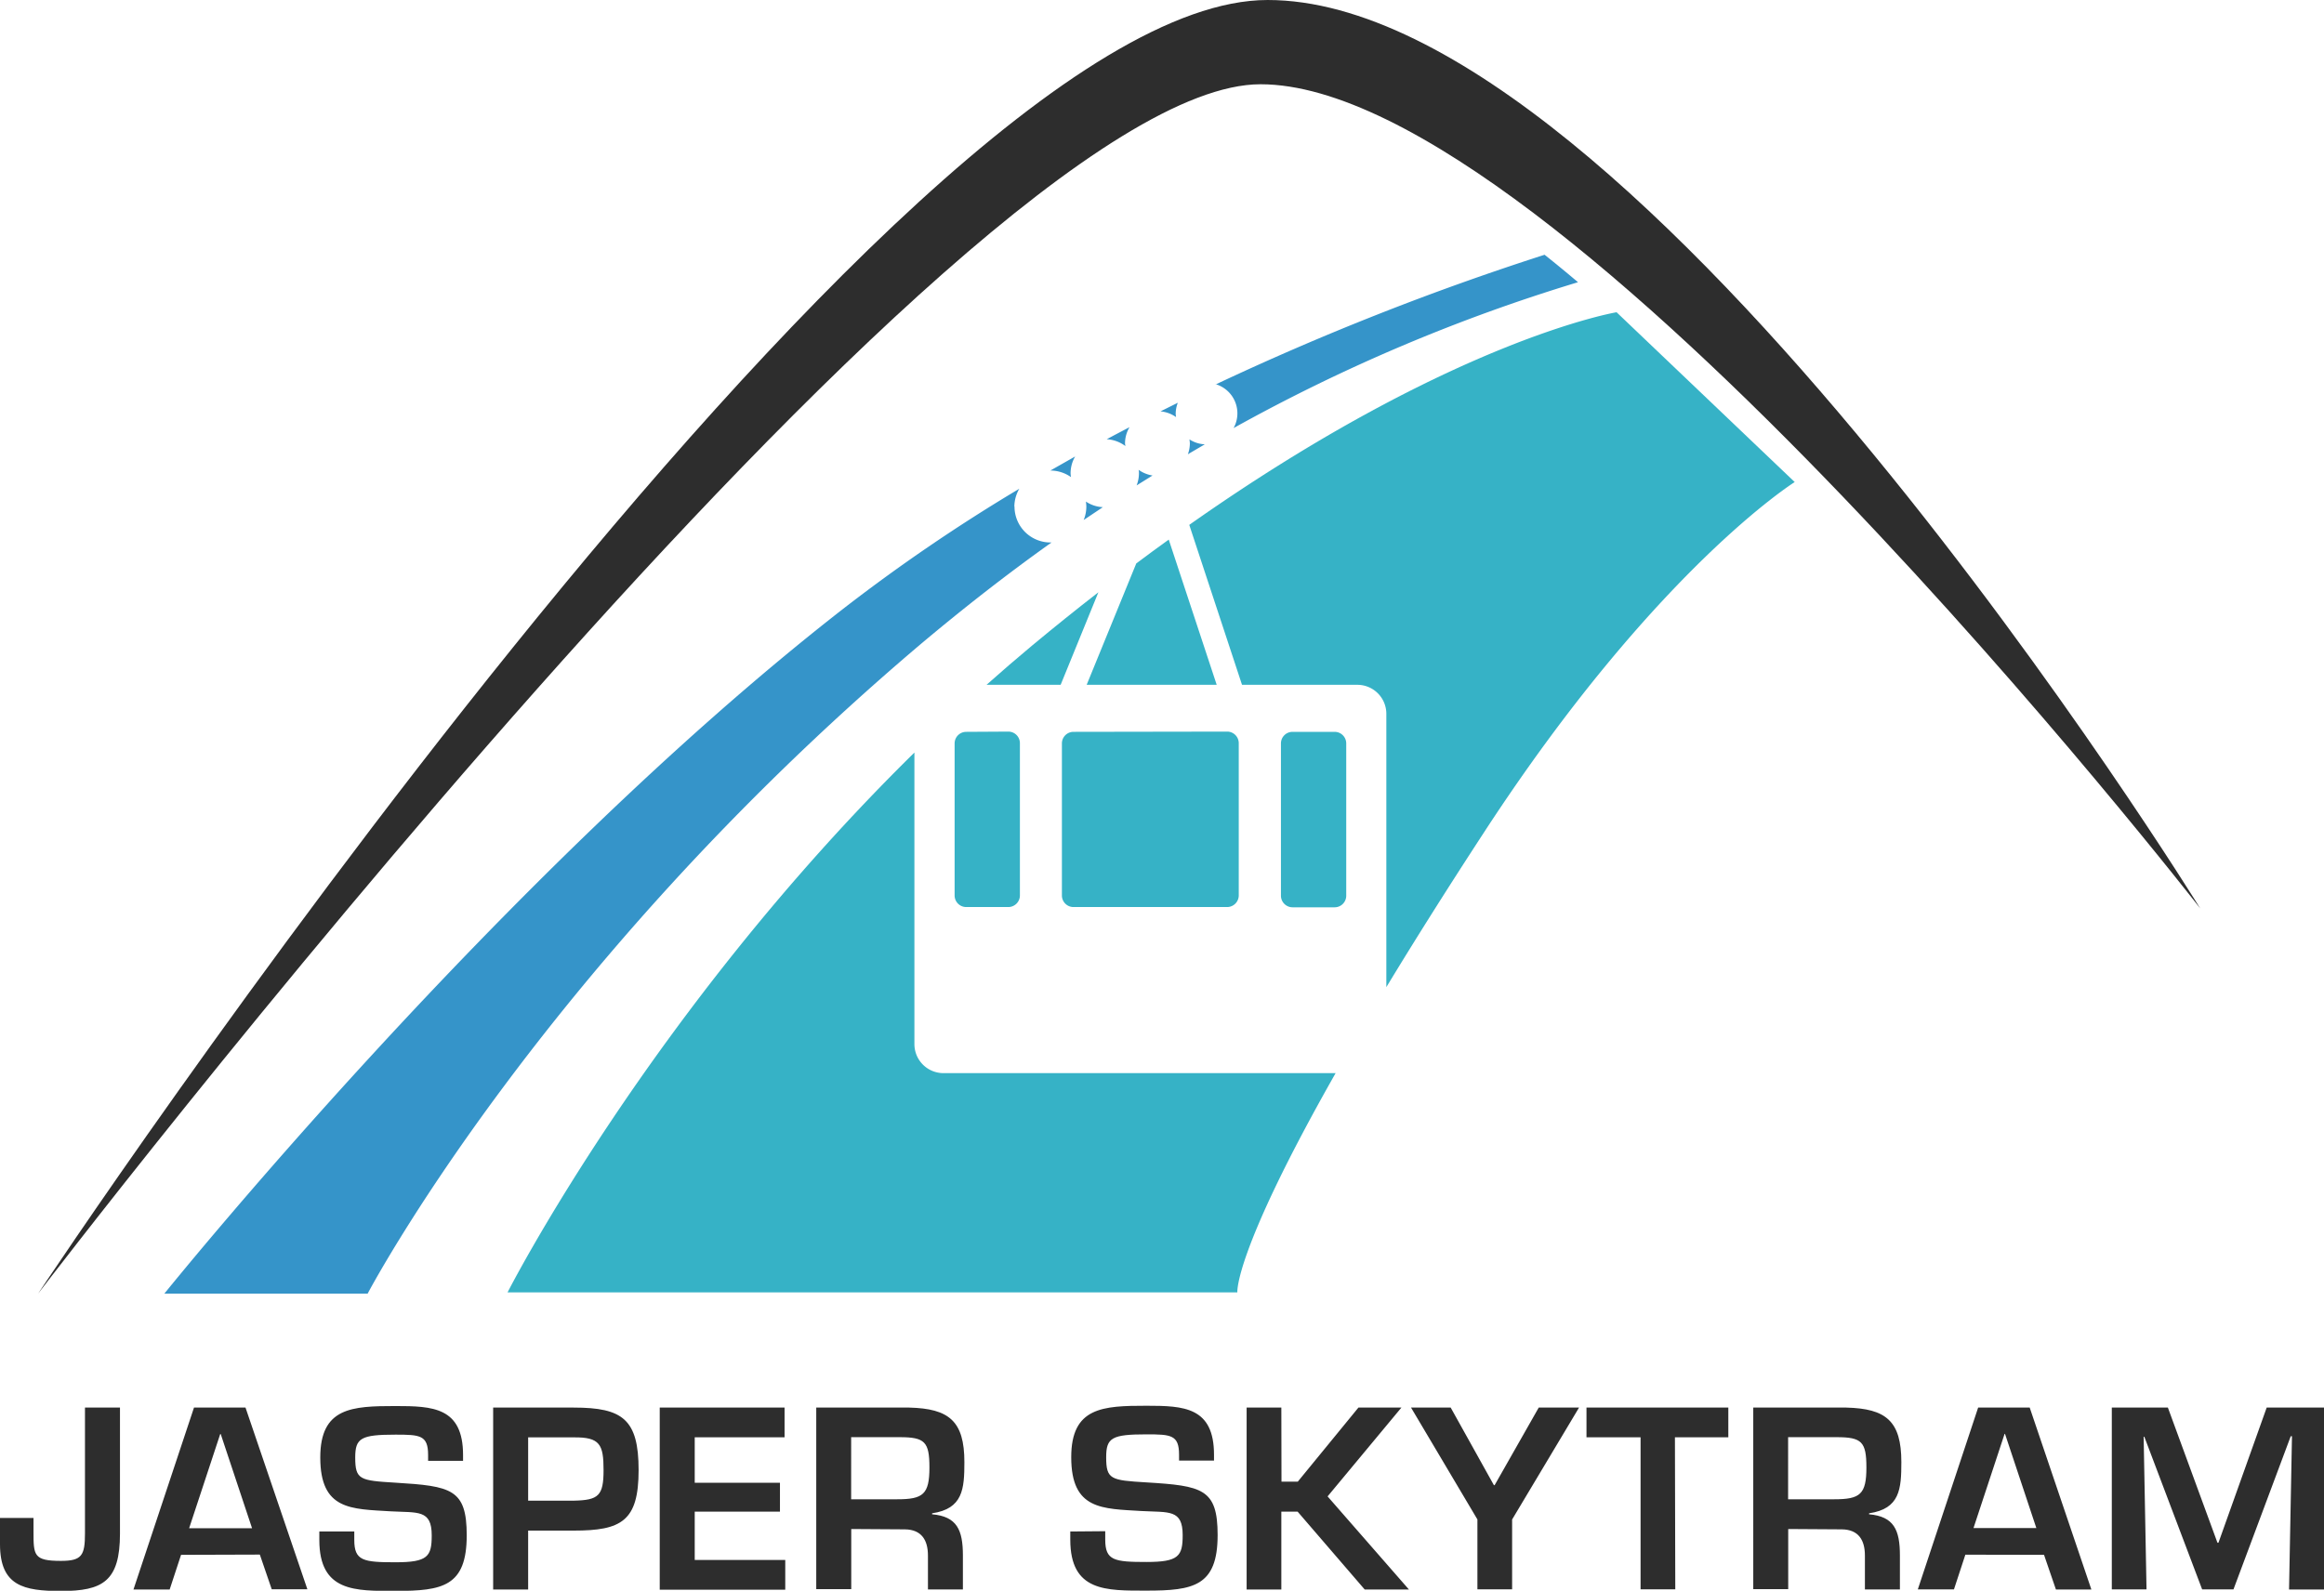
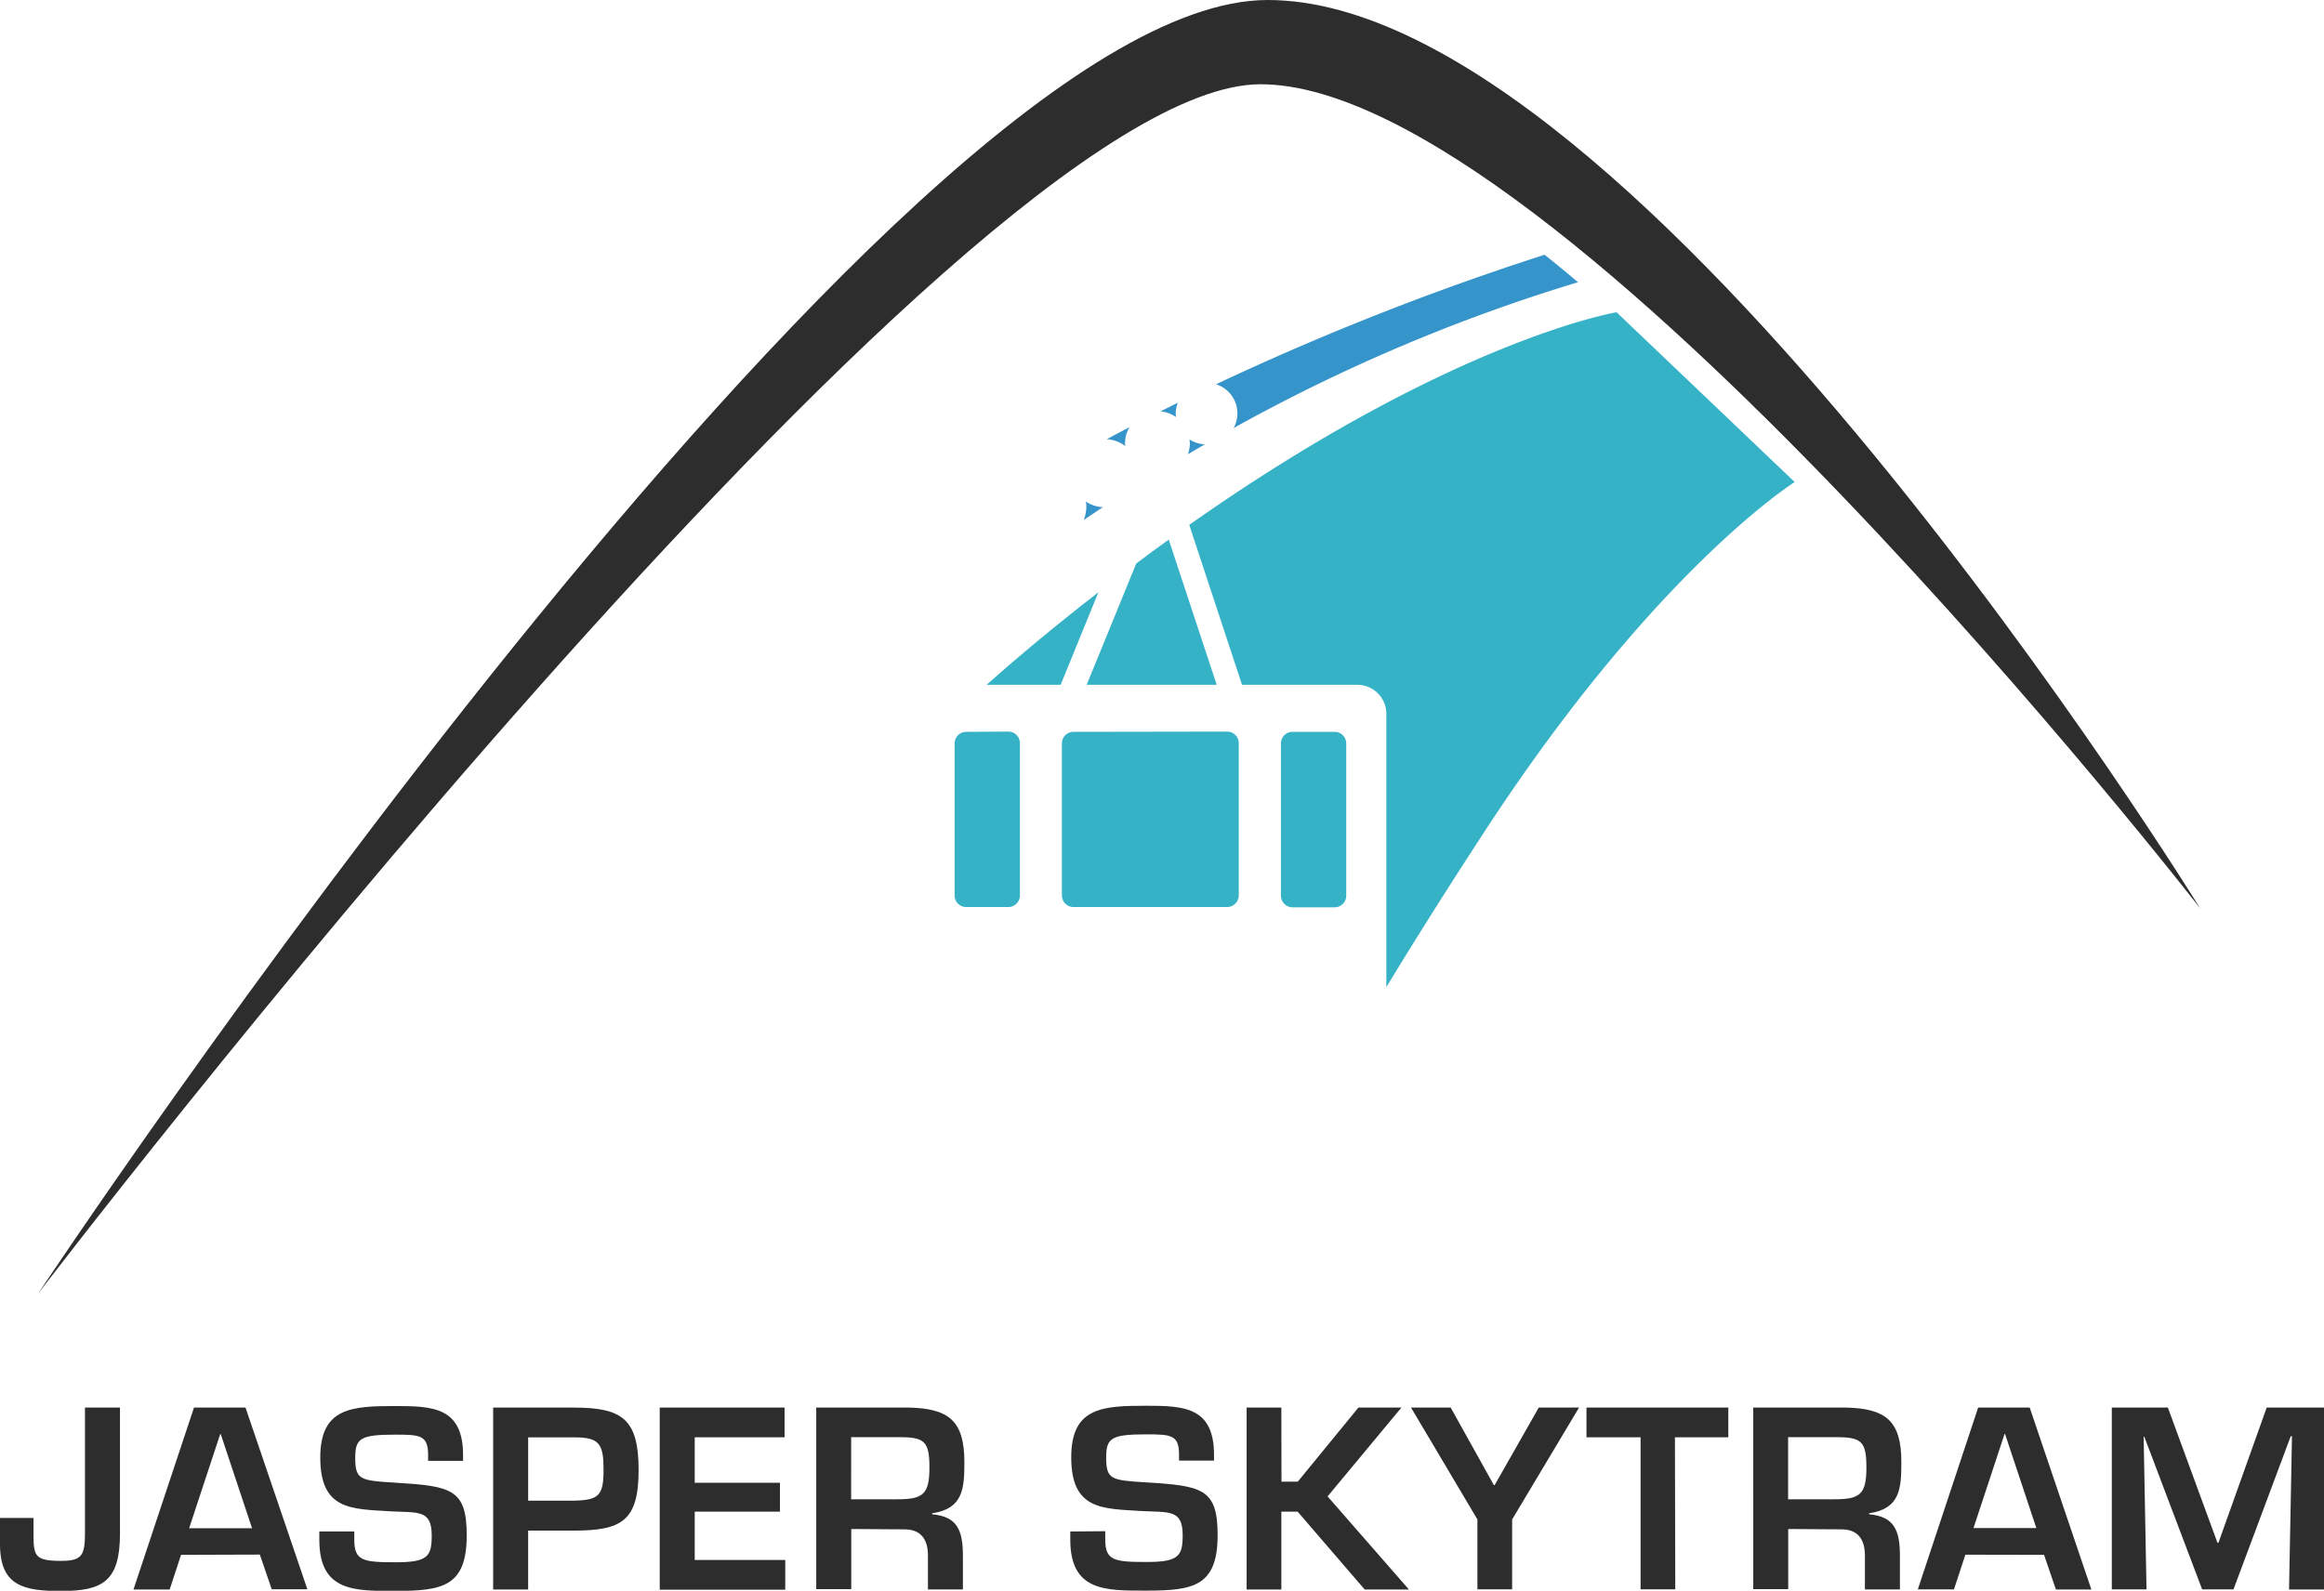
<svg xmlns="http://www.w3.org/2000/svg" id="Layer_1" data-name="Layer 1" viewBox="0 0 468.76 320.96">
  <defs>
    <style>.cls-1{fill:#2d2d2d;}.cls-1,.cls-2,.cls-3{fill-rule:evenodd;}.cls-2{fill:#3594c9;}.cls-3{fill:#36b2c6;}</style>
  </defs>
  <title>jasperskytram-dark</title>
  <path id="brand" class="cls-1" d="M44.52,289.34h-.1l-6.27,19H50.84Zm-8,24.37-2.3,7h-7.3L39.13,284H49.52L62,320.66H54.81l-2.4-7ZM71.46,309v1.71c0,4.21,1.81,4.5,8.33,4.5s7.29-1.18,7.29-5.43c0-5.24-2.79-4.55-8.28-4.85-7.93-.49-14.2-.19-14.2-10.86,0-10.09,6.37-10.38,15.19-10.38,7.49,0,13.61.24,13.61,9.88v1.18H86.35v-1.18c0-4-1.62-4.11-6.56-4.11-7,0-8.14.69-8.14,4.61,0,4.5.94,4.65,8.09,5.08,11.31.69,14.4,1.28,14.4,10.63,0,10.33-4.9,11.21-14.35,11.21-8.14,0-15.38.24-15.38-10.28V309Zm44.28-6.22c5-.1,6-1,6-6.17s-.73-6.66-6-6.6h-9.21v12.77ZM99.47,284h16.27c9.84,0,13.07,2.35,13.07,12.63s-3.47,12.19-13.07,12.19h-9.21v11.89H99.47Zm40.66,15.17h17.19V305H140.13v9.74h18.26v6H133.07V284h25.18v6H140.13ZM181,302.5c5.19,0,6.47-1,6.47-6.41,0-5.19-.93-6.12-6-6.12h-9.79V302.5Zm-9.3,6v12.13h-7.06V284H183.4c8,.2,11.12,2.69,11.12,11,0,5.44-.3,9.41-6.51,10.33v.2c5,.44,6.21,3.13,6.21,8.32v6.85h-7.05v-6.85c0-3.08-1.27-5.24-4.65-5.28Zm51.23.44v1.71c0,4.21,1.81,4.5,8.32,4.5s7.3-1.18,7.3-5.43c0-5.24-2.79-4.55-8.28-4.85-7.93-.49-14.2-.19-14.2-10.86,0-10.09,6.37-10.38,15.18-10.38,7.5,0,13.62.24,13.62,9.88v1.18h-7.05v-1.18c0-4-1.62-4.11-6.57-4.11-7,0-8.13.69-8.13,4.61,0,4.5.93,4.65,8.08,5.08,11.32.69,14.4,1.28,14.4,10.63,0,10.33-4.9,11.21-14.35,11.21-8.13,0-15.37.24-15.37-10.28V309Zm35.55-10h3.29L274,284h8.67l-14.89,17.92,16.41,18.79h-8.92L261.74,305h-3.29v15.71h-7V284h7ZM305,306.58v14.09h-7v-14.1L284.61,284h8l8.72,15.66h.14l8.9-15.66h8.13Zm32.91,14.09h-7V290H320v-6h28.61v6H337.84ZM370,302.5c5.19,0,6.46-1,6.46-6.41,0-5.19-.93-6.12-6-6.12h-9.79V302.5Zm-9.31,6v12.13h-7.05V284H372.4c8,.2,11.11,2.69,11.11,11,0,5.44-.29,9.41-6.51,10.33v.2c5,.44,6.22,3.13,6.22,8.32v6.85h-7.06v-6.85c0-3.08-1.27-5.24-4.64-5.28Zm43.73-19.19h-.09l-6.27,19h12.68Zm-8,24.37-2.3,7h-7.29L399,284h10.4l12.44,36.71h-7.15l-2.4-7Zm54.08,7h-6.32l-11.66-30.79h-.14l.58,30.79h-7V284h11.31l10,27.27h.2L457.2,284h11.56v36.71h-7.05l.59-30.93h-.25ZM24.2,284v25.41c0,9.64-3.48,11.6-11.91,11.6C4.8,321,0,320,0,311.56v-5.29H6.76V309c0,4.8,0,5.93,5.53,5.93,4.22,0,4.85-1.08,4.85-5.58V284Z" />
  <path class="cls-1" d="M7.69,261s173-261,248-261,188.1,183.28,188.1,183.28S314.59,17,254.25,17,7.69,261,7.69,261Z" />
-   <path class="cls-2" d="M211.86,94.94l5-2.84a6.77,6.77,0,0,0-.92,3.37,5.16,5.16,0,0,0,.08.79A7.21,7.21,0,0,0,211.86,94.94Z" />
  <path class="cls-2" d="M223.23,88.62c1.53-.82,3.07-1.63,4.6-2.43a6.4,6.4,0,0,0-.91,3.27A5,5,0,0,0,227,90,6.94,6.94,0,0,0,223.23,88.62Z" />
  <path class="cls-2" d="M234.08,83l3.49-1.74a6.26,6.26,0,0,0-.43,2.22c0,.22.05.44.07.67A6.41,6.41,0,0,0,234.08,83Z" />
  <path class="cls-2" d="M245.2,77.57A552,552,0,0,1,311.55,51.4q3.36,2.68,6.74,5.54a353.28,353.28,0,0,0-69.47,29.43A6.14,6.14,0,0,0,246.37,78a6,6,0,0,0-1.17-.49Z" />
-   <path class="cls-2" d="M204.63,102.2a7.24,7.24,0,0,0,7.23,7.25h.24Q198.68,119,185,130.56C108.57,195.53,74.16,261,74.16,261h-41S101,176.69,169.86,123A354.12,354.12,0,0,1,205.6,98.61a7.25,7.25,0,0,0-1,3.57Z" />
  <path class="cls-2" d="M219.12,102.2a8.44,8.44,0,0,0-.09-1,6.76,6.76,0,0,0,3.42,1.13l-3.87,2.59a7.16,7.16,0,0,0,.54-2.74Z" />
-   <path class="cls-2" d="M229.73,95.49a2.35,2.35,0,0,0-.07-.7,6.55,6.55,0,0,0,2.81,1.15l-3.21,2a6.73,6.73,0,0,0,.47-2.47Z" />
  <path class="cls-2" d="M240,89.49a6,6,0,0,0-.09-.84,6.25,6.25,0,0,0,3.1,1l-3.41,2a6.53,6.53,0,0,0,.4-2.19Z" />
-   <path class="cls-3" d="M184.44,210.68a5.86,5.86,0,0,0,5.84,5.84H269.4c-20.63,36.33-19.82,44.23-19.82,44.23H102.38s28.7-56.44,82.06-108.91Z" />
  <path class="cls-3" d="M221.55,119.5l-7.61,18.66H199q4.49-4,9.14-7.88Q215,124.58,221.55,119.5Z" />
  <path class="cls-3" d="M203.39,147.61a2.34,2.34,0,0,1,2.33,2.34v30.73a2.35,2.35,0,0,1-2.33,2.33h-8.5a2.34,2.34,0,0,1-2.34-2.33V150a2.34,2.34,0,0,1,2.34-2.34Z" />
  <path class="cls-3" d="M219.19,138.16l10-24.48c2.21-1.66,4.4-3.26,6.55-4.81l9.67,29.29Z" />
  <path class="cls-3" d="M247.53,147.61a2.34,2.34,0,0,1,2.33,2.34v30.73a2.35,2.35,0,0,1-2.33,2.33h-31a2.34,2.34,0,0,1-2.34-2.33V150a2.34,2.34,0,0,1,2.34-2.34Z" />
  <path class="cls-3" d="M326.07,63,362,97.26s-28,17.54-62.59,70.56c-7.74,11.86-14.26,22.24-19.78,31.35V144a5.85,5.85,0,0,0-5.84-5.83H250.52L239.88,105.9C293,68.48,326.07,63,326.07,63Z" />
  <path class="cls-3" d="M269.2,147.66a2.34,2.34,0,0,1,2.34,2.34v30.73a2.34,2.34,0,0,1-2.34,2.33h-8.5a2.35,2.35,0,0,1-2.33-2.33V150a2.34,2.34,0,0,1,2.33-2.34Z" />
</svg>